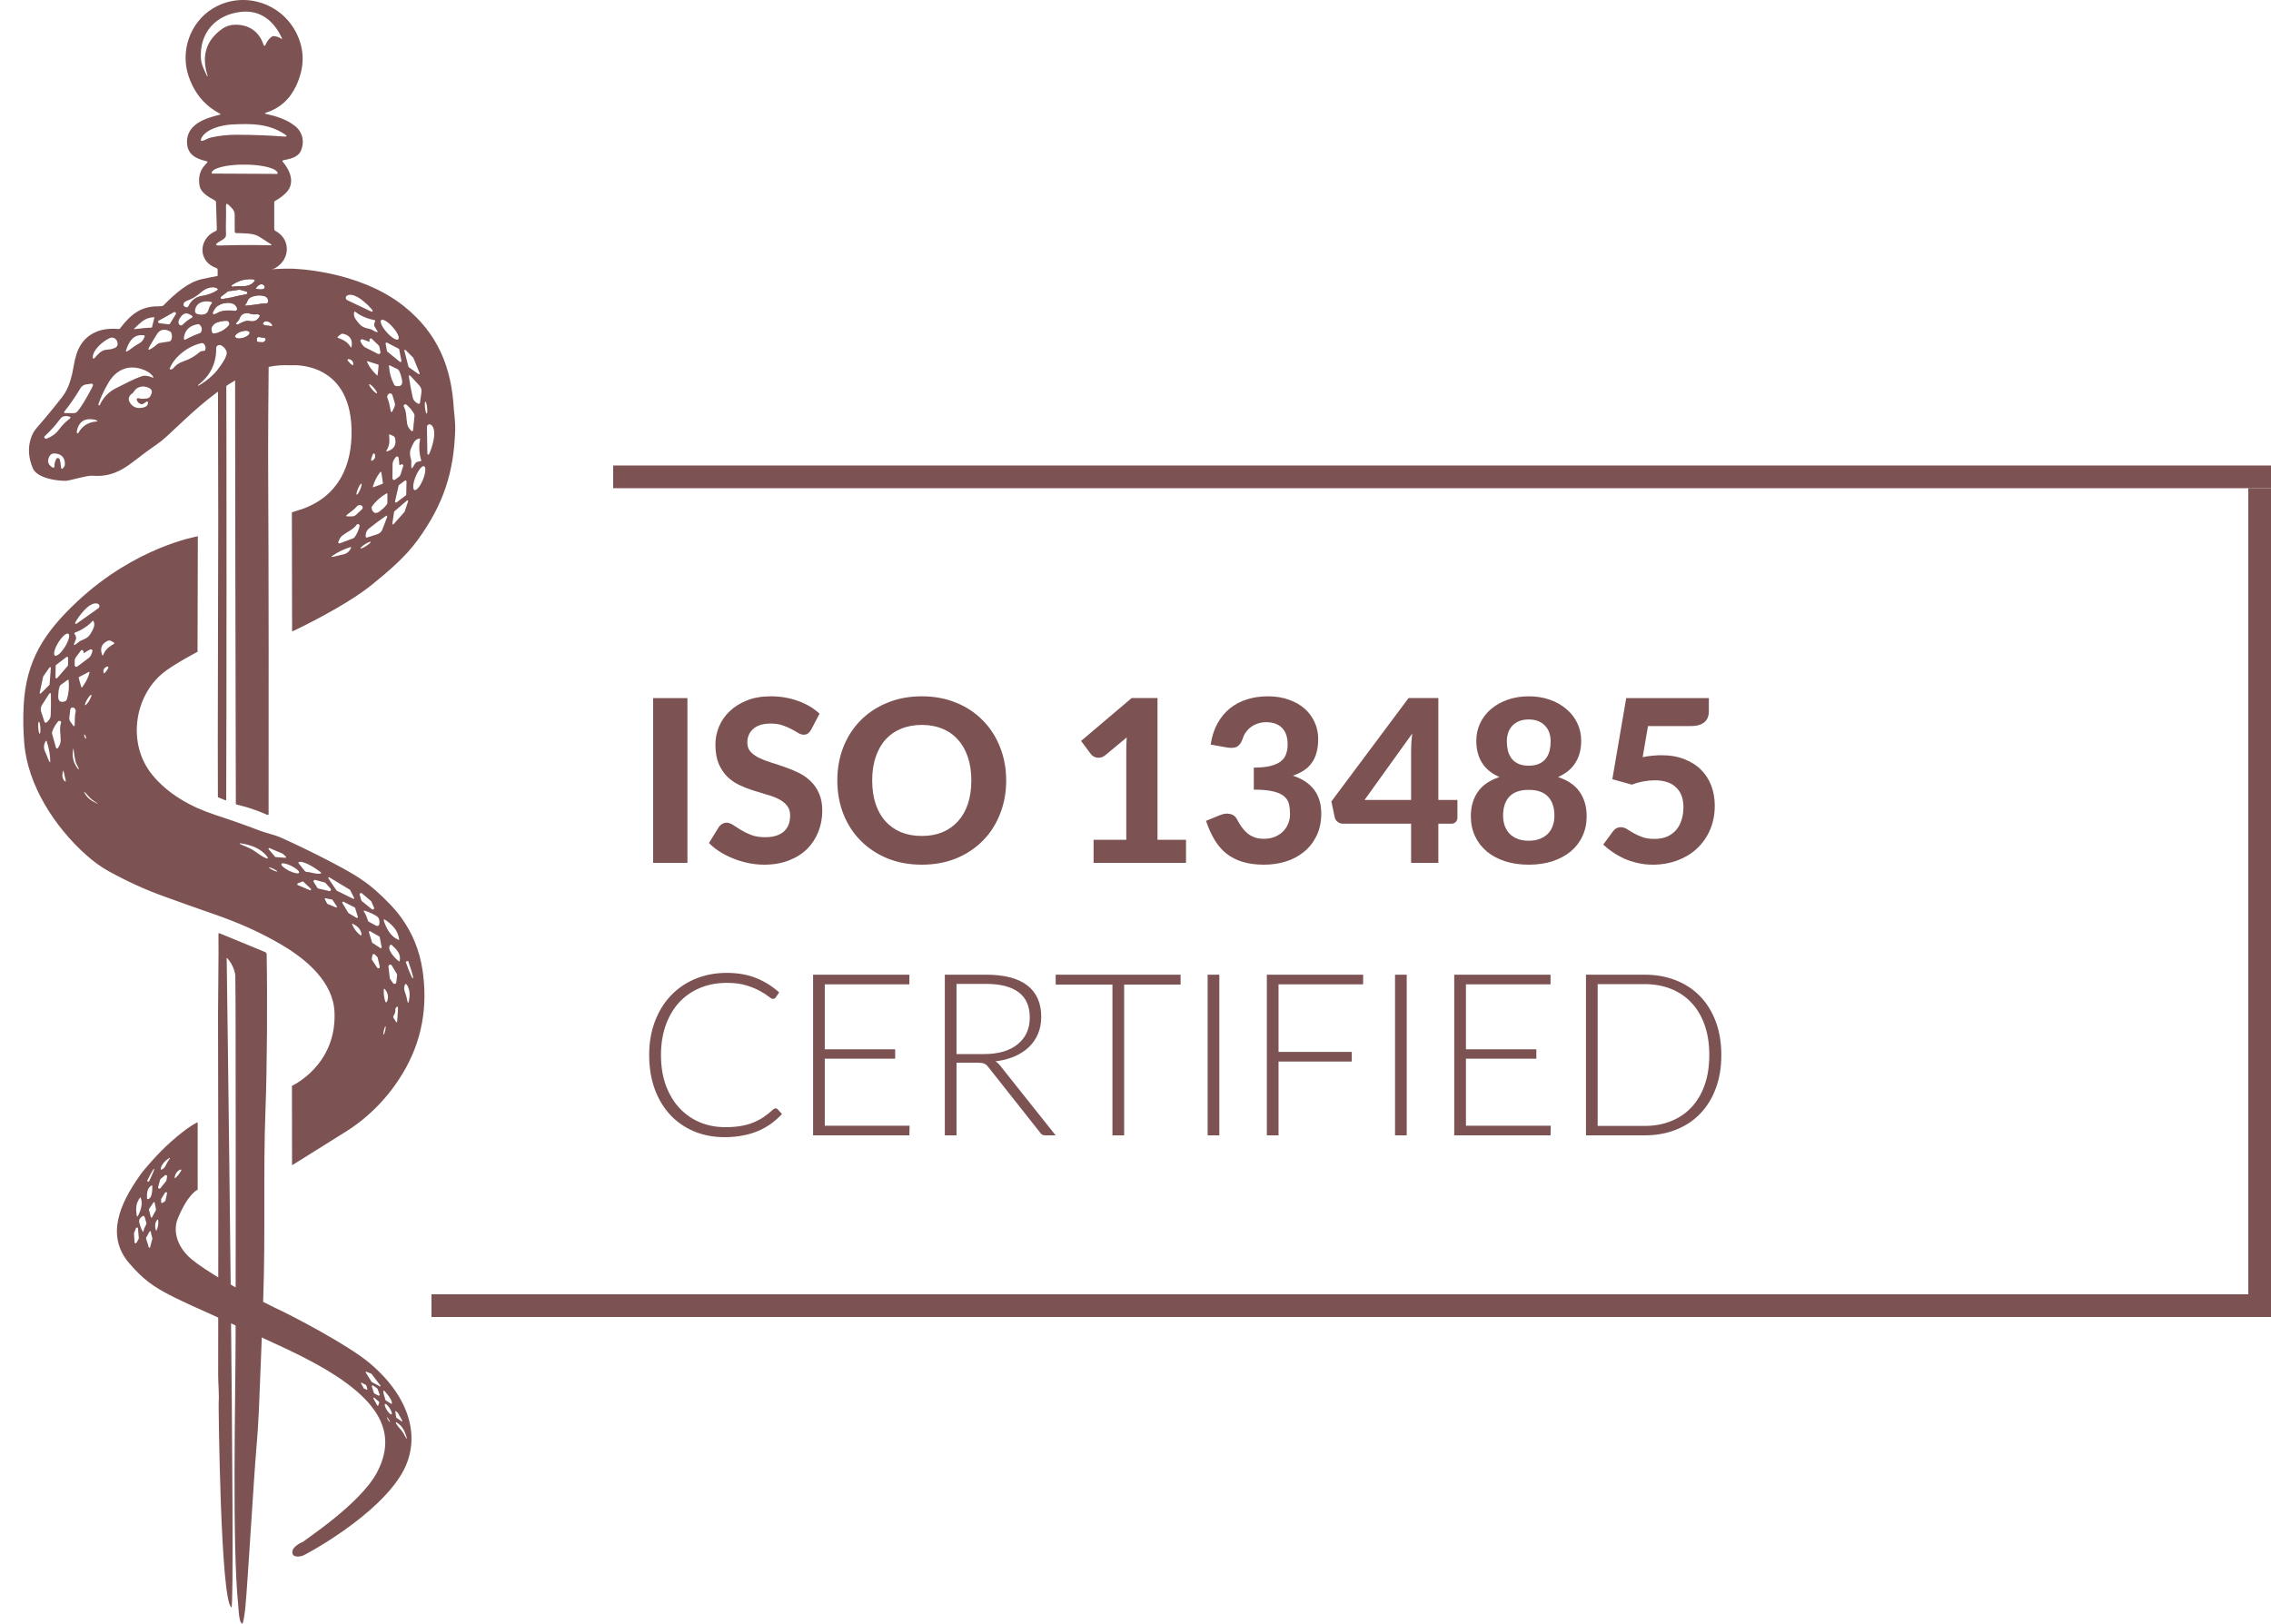
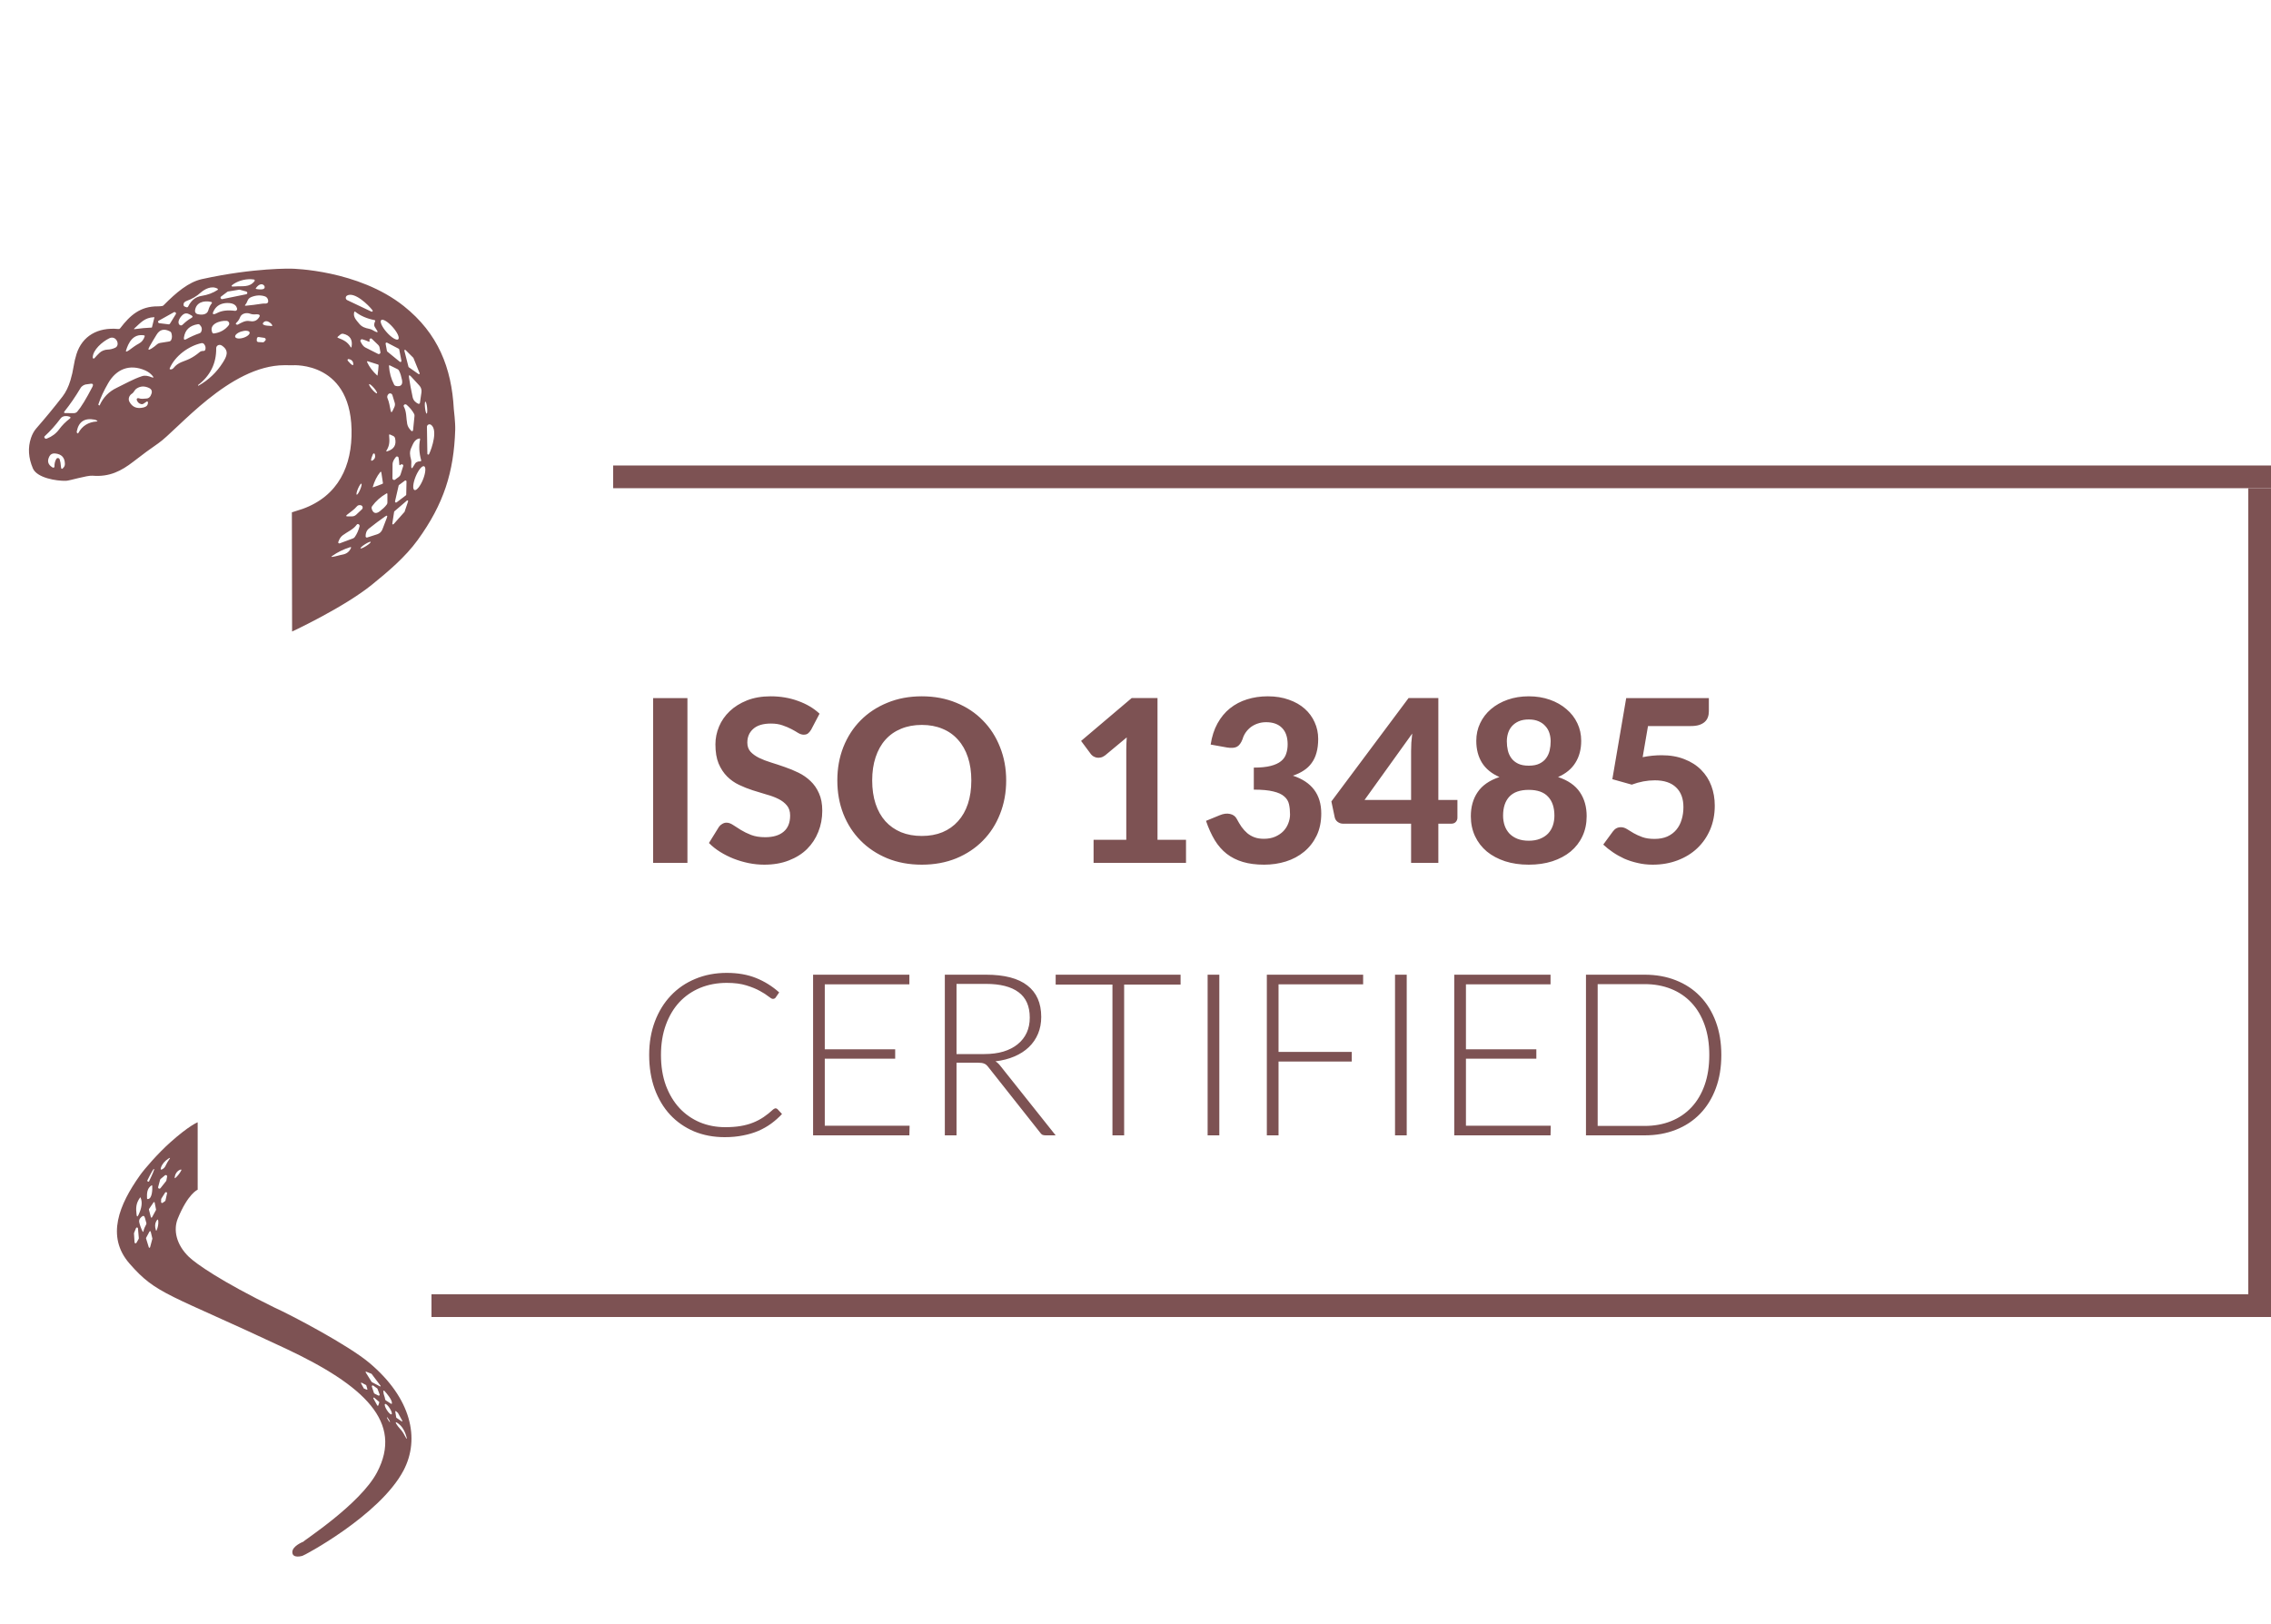
<svg xmlns="http://www.w3.org/2000/svg" width="200" height="143" viewBox="0 0 200 143" fill="none">
  <path fill-rule="evenodd" clip-rule="evenodd" d="M33.198 129.694C35.543 125.26 32.078 122.034 25.165 118.782C14.799 113.907 13.809 114.056 11.401 111.288C9.325 108.9 10.491 106.105 12.329 103.516C12.725 102.957 13.9 101.599 14.97 100.642C16.661 99.127 17.408 98.849 17.408 98.849L17.409 104.788C17.409 104.788 16.561 105.114 15.655 107.338C15.255 108.324 15.51 109.609 16.623 110.692C17.25 111.3 19.451 112.855 24.19 115.177C25.597 115.809 30.657 118.463 32.537 120.047C36.225 123.154 37.012 126.719 35.535 129.521C33.438 133.498 26.639 137.088 26.639 137.034C26.639 137.034 25.759 137.313 25.744 136.72C25.729 136.163 26.72 135.787 26.72 135.787C26.72 135.701 31.72 132.491 33.198 129.694ZM12.456 107.188L12.399 107.243C12.271 107.366 12.227 107.512 12.268 107.679C12.342 107.978 12.439 108.239 12.558 108.46C12.589 108.521 12.613 108.516 12.63 108.448C12.678 108.245 12.759 108.044 12.874 107.845C12.896 107.806 12.902 107.764 12.891 107.723L12.762 107.263C12.708 107.071 12.607 107.046 12.456 107.188ZM12.199 107.001C12.492 106.385 12.553 105.88 12.382 105.485C12.369 105.454 12.352 105.453 12.334 105.481C11.961 105.997 11.96 106.42 12.027 106.98C12.052 107.186 12.109 107.193 12.199 107.001ZM12.969 104.03L13.089 104.084C13.099 104.09 13.11 104.085 13.115 104.076L13.137 104.028C13.414 103.461 13.609 102.987 13.572 102.97L13.549 102.958C13.513 102.942 13.259 103.391 12.983 103.958L12.96 104.005C12.956 104.015 12.959 104.026 12.969 104.03ZM33.91 123.662C33.838 123.703 33.908 123.94 34.066 124.192C34.225 124.444 34.411 124.614 34.482 124.572C34.554 124.531 34.484 124.293 34.325 124.041C34.167 123.79 33.981 123.62 33.91 123.662ZM13.929 104.547C13.894 104.675 14.055 104.752 14.139 104.645L14.629 104.027C14.641 104.011 14.649 103.991 14.653 103.971L14.716 103.634C14.737 103.524 14.61 103.453 14.523 103.526L14.145 103.84C14.124 103.858 14.109 103.88 14.102 103.905L13.929 104.547ZM33.388 123.474L32.96 123.109C32.917 123.072 32.854 123.12 32.881 123.168L33.224 123.791C33.246 123.829 33.305 123.823 33.319 123.782L33.401 123.526C33.408 123.507 33.402 123.488 33.388 123.474ZM13.324 104.422C12.953 104.676 12.929 105.094 12.947 105.535C12.949 105.593 12.978 105.618 13.035 105.611C13.406 105.568 13.427 104.762 13.408 104.462C13.404 104.401 13.376 104.387 13.324 104.422ZM32.745 122.127L32.937 122.701C32.944 122.72 32.958 122.737 32.976 122.745L33.317 122.917C33.383 122.951 33.457 122.889 33.433 122.822L33.245 122.325C33.24 122.311 33.231 122.298 33.218 122.289L32.872 122.041C32.809 121.996 32.722 122.056 32.745 122.127ZM34.079 124.826C34.059 124.837 34.103 124.943 34.176 125.062C34.248 125.181 34.322 125.27 34.341 125.26C34.36 125.249 34.316 125.143 34.244 125.024C34.171 124.904 34.097 124.816 34.079 124.826ZM33.514 122.055L32.727 121.011C32.723 121.005 32.717 121 32.711 120.999L32.251 120.817C32.216 120.803 32.181 120.84 32.202 120.871L32.731 121.72C32.735 121.725 32.74 121.73 32.746 121.733L33.463 122.111C33.501 122.13 33.539 122.087 33.514 122.055ZM33.919 123.246C33.924 123.289 33.946 123.324 33.984 123.349L34.435 123.637C34.481 123.666 34.507 123.655 34.515 123.603C34.558 123.317 34.047 122.713 33.861 122.518C33.797 122.45 33.764 122.461 33.763 122.554C33.758 122.813 33.889 123 33.919 123.246ZM35.429 125.139L35.053 124.458C35.052 124.455 35.049 124.452 35.045 124.449L34.879 124.297C34.85 124.271 34.804 124.295 34.81 124.331L34.895 124.85C34.897 124.861 34.903 124.87 34.911 124.876L35.369 125.188C35.405 125.212 35.45 125.175 35.429 125.139ZM32.055 122.3L32.302 122.402C32.333 122.414 32.365 122.387 32.356 122.356L32.254 122.015C32.251 122.005 32.244 121.997 32.234 121.992L31.849 121.788C31.814 121.77 31.776 121.806 31.794 121.84L32.035 122.283C32.039 122.29 32.047 122.297 32.055 122.3ZM35.787 126.701C35.792 126.711 35.804 126.716 35.816 126.712C35.827 126.709 35.833 126.697 35.831 126.686C35.673 126.035 35.396 125.583 34.997 125.327C34.845 125.23 34.813 125.258 34.899 125.413C35.068 125.711 35.339 125.919 35.512 126.213C35.606 126.374 35.698 126.537 35.787 126.701ZM14.711 105.112C14.733 105.009 14.598 104.959 14.541 105.048L14.208 105.573C14.199 105.588 14.193 105.605 14.193 105.623L14.186 105.867C14.184 105.944 14.268 105.987 14.33 105.941L14.533 105.796C14.553 105.782 14.568 105.761 14.573 105.737L14.711 105.112ZM13.757 107.571C13.641 107.784 13.631 108.043 13.726 108.346C13.748 108.416 13.773 108.415 13.802 108.346C13.904 108.099 13.951 107.852 13.943 107.607C13.936 107.368 13.873 107.355 13.757 107.571ZM13.287 107.209C13.299 107.256 13.364 107.261 13.388 107.218L13.737 106.574C13.744 106.563 13.746 106.55 13.743 106.536L13.62 105.919C13.613 105.872 13.551 105.863 13.522 105.903L13.123 106.489C13.114 106.502 13.11 106.518 13.114 106.533L13.287 107.209ZM12.151 108.195C12.142 108.099 12.01 108.085 11.974 108.177L11.806 108.598C11.801 108.61 11.799 108.624 11.799 108.64L11.849 109.428C11.855 109.52 11.975 109.542 12.021 109.46L12.215 109.113C12.224 109.096 12.228 109.077 12.226 109.059L12.151 108.195ZM14.584 102.674C14.673 102.479 14.783 102.29 14.911 102.108C15.012 101.969 14.989 101.945 14.845 102.039C14.494 102.269 14.271 102.538 14.173 102.849C14.12 103.025 14.17 103.063 14.328 102.967C14.443 102.895 14.527 102.799 14.584 102.674ZM15.912 103.011C15.603 103.108 15.412 103.403 15.386 103.715C15.38 103.78 15.403 103.792 15.453 103.746C15.663 103.56 15.835 103.337 15.969 103.079C15.989 103.04 15.954 102.997 15.912 103.011ZM13.105 109.864C13.121 109.92 13.202 109.915 13.218 109.857L13.417 109.11C13.419 109.1 13.419 109.091 13.417 109.081L13.274 108.484C13.263 108.433 13.191 108.427 13.165 108.475L12.865 109.03C12.857 109.044 12.856 109.061 12.861 109.075L13.105 109.864Z" fill="#7D5253" />
-   <path d="M17.423 47.235L17.396 57.411C17.396 57.411 15.215 58.546 14.279 59.337C11.829 61.404 11.199 65.497 13.38 68.208C14.791 69.964 16.873 71.099 18.99 71.789C20.325 72.224 21.598 72.673 22.808 73.137C23.479 73.394 24.159 73.512 24.817 73.81C26.287 74.474 27.745 75.184 29.19 75.941C30.609 76.683 31.88 77.376 33.021 78.374C33.955 79.191 34.789 80.06 35.343 80.828C36.317 82.185 36.933 83.69 37.193 85.34C37.719 88.692 37.14 91.763 35.459 94.552C34.227 96.594 32.575 98.309 30.602 99.581C30.017 99.958 25.72 102.634 25.72 102.634L25.711 95.638C25.711 95.638 29.66 93.847 29.459 89.15C29.346 86.527 27.039 84.531 24.799 83.215C22.84 82.063 20.968 81.255 18.826 80.51C17.417 80.02 15.964 79.505 14.471 78.965C12.77 78.352 11.147 77.608 9.549 76.723C8.89 76.358 8.227 75.877 7.559 75.279C4.831 72.835 2.441 69.187 2.134 65.455C2.045 64.356 2.027 63.257 2.083 62.16C2.288 58.196 3.863 55.739 6.797 52.986C11.976 48.129 17.423 47.235 17.423 47.235ZM8.604 53.172C7.902 52.93 6.913 54.288 6.623 54.837C6.585 54.91 6.67 54.984 6.737 54.937L8.662 53.574C8.814 53.467 8.78 53.232 8.604 53.172ZM8.127 54.719C7.746 55.143 7.207 55.49 6.621 55.709C6.542 55.738 6.527 55.787 6.58 55.854C6.647 55.941 6.687 56.038 6.701 56.143C6.71 56.207 6.701 56.267 6.678 56.325L6.538 56.667C6.476 56.815 6.514 56.847 6.65 56.764C6.841 56.644 6.979 56.473 7.193 56.394C7.523 56.273 7.806 56.12 7.984 55.798C8.165 55.468 8.422 55.126 8.248 54.739C8.217 54.67 8.176 54.662 8.127 54.719ZM4.835 57.745C4.998 57.846 5.397 57.497 5.724 56.966C6.052 56.434 6.184 55.921 6.021 55.819C5.858 55.718 5.459 56.067 5.131 56.599C4.804 57.13 4.672 57.643 4.835 57.745ZM9.088 57.681C9.282 57.197 9.569 56.988 10.028 56.711C10.093 56.673 10.093 56.635 10.028 56.596L9.781 56.455C9.698 56.405 9.596 56.4 9.507 56.438C8.956 56.676 8.785 57.091 8.994 57.679C9.025 57.763 9.055 57.763 9.088 57.681ZM7.347 57.402C7.356 57.348 7.329 57.302 7.265 57.266C7.216 57.239 7.153 57.253 7.12 57.299L6.654 57.935C6.605 58.005 6.578 58.088 6.578 58.174L6.576 58.59C6.576 58.711 6.714 58.778 6.808 58.705C7.126 58.461 7.452 58.218 7.791 57.972C7.991 57.826 8.078 57.588 8.139 57.357C8.169 57.246 8.054 57.151 7.951 57.2C7.769 57.288 7.608 57.381 7.468 57.477C7.37 57.544 7.331 57.521 7.347 57.402ZM4.938 58.571C4.916 58.587 4.904 58.612 4.904 58.64L4.886 59.658C4.884 59.742 4.987 59.782 5.042 59.719L5.97 58.643C5.985 58.627 5.992 58.607 5.992 58.585L5.997 57.939C5.997 57.865 5.914 57.823 5.854 57.868L4.938 58.571ZM9.516 58.873C9.532 58.849 9.543 58.825 9.547 58.798C9.556 58.738 9.498 58.689 9.44 58.709C9.19 58.794 9.079 58.962 9.11 59.209C9.123 59.311 9.166 59.326 9.24 59.255C9.367 59.135 9.416 59.009 9.516 58.873ZM3.496 61.012C3.482 61.074 3.558 61.114 3.603 61.07L4.347 60.328C4.358 60.317 4.363 60.303 4.365 60.288L4.477 58.829C4.483 58.765 4.399 58.734 4.363 58.787L3.808 59.577C3.803 59.584 3.799 59.591 3.799 59.6L3.496 61.012ZM7.784 59.202L6.968 59.629C6.939 59.644 6.924 59.677 6.933 59.708C7.002 59.99 7.084 60.273 7.176 60.556C7.182 60.572 7.202 60.575 7.213 60.563C7.541 60.135 7.762 59.706 7.875 59.275C7.898 59.182 7.869 59.158 7.784 59.202ZM5.246 60.468C5.158 60.741 5.138 61.012 5.127 61.307C5.109 61.76 5.337 61.92 5.747 61.76C5.816 61.733 5.861 61.684 5.883 61.613C6.054 61.08 6.108 60.514 6.045 59.915C6.041 59.875 5.996 59.855 5.963 59.879L5.35 60.326C5.301 60.363 5.266 60.41 5.246 60.468ZM3.705 62.082C3.587 62.264 3.558 62.491 3.627 62.699L3.919 63.585C3.941 63.654 4.024 63.681 4.084 63.639C4.303 63.479 4.452 63.279 4.465 62.986C4.49 62.38 4.496 61.793 4.483 61.227C4.477 60.996 4.414 60.978 4.289 61.172L3.705 62.082ZM7.5 62.108C7.55 62.137 7.71 61.958 7.858 61.708C8.007 61.458 8.089 61.23 8.039 61.201C7.989 61.172 7.829 61.351 7.681 61.602C7.532 61.851 7.45 62.078 7.5 62.108ZM6.659 62.717C6.694 62.581 6.652 62.462 6.534 62.362C6.407 62.255 6.213 62.331 6.191 62.497L6.106 63.181C6.088 63.325 6.121 63.456 6.206 63.574L6.415 63.867C6.518 64.011 6.572 63.994 6.578 63.818C6.592 63.458 6.576 63.035 6.659 62.717ZM5.344 65.23C5.354 64.695 5.203 64.176 5.375 63.656C5.386 63.623 5.381 63.589 5.363 63.561C5.335 63.521 5.299 63.499 5.254 63.494C5.194 63.487 5.143 63.507 5.105 63.554C4.869 63.843 4.699 64.142 4.595 64.449C4.575 64.513 4.574 64.575 4.59 64.638L4.931 65.857C4.953 65.936 5.056 65.952 5.1 65.885C5.232 65.686 5.341 65.481 5.344 65.23ZM3.497 64.626C3.547 64.622 3.574 64.384 3.554 64.09C3.534 63.798 3.478 63.563 3.427 63.566C3.376 63.57 3.349 63.809 3.369 64.102C3.389 64.395 3.445 64.629 3.497 64.626ZM7.565 65.062C7.594 65.051 7.586 64.96 7.548 64.859C7.51 64.757 7.456 64.684 7.426 64.695C7.398 64.706 7.405 64.797 7.443 64.899C7.481 65.001 7.535 65.073 7.565 65.062ZM3.979 66.218C4.113 66.496 4.196 66.791 4.345 67.069C4.401 67.173 4.427 67.167 4.425 67.049C4.416 66.474 4.314 65.897 4.12 65.317C4.091 65.228 4.053 65.224 4.008 65.306C3.839 65.606 3.83 65.91 3.979 66.218ZM6.658 67.093C6.567 66.716 6.507 66.336 6.476 65.952C6.476 65.947 6.471 65.941 6.465 65.941C6.46 65.941 6.454 65.945 6.453 65.95C6.317 66.593 6.447 67.173 6.841 67.688C6.937 67.811 6.961 67.799 6.912 67.65C6.852 67.459 6.705 67.289 6.658 67.093ZM5.782 68.719L5.598 67.914C5.586 67.853 5.569 67.853 5.553 67.912C5.442 68.292 5.484 68.579 5.675 68.778C5.778 68.883 5.814 68.863 5.782 68.719ZM7.43 69.815C7.666 70.277 8.076 70.564 8.546 70.77C8.673 70.826 8.678 70.817 8.56 70.743C8.426 70.657 8.292 70.568 8.156 70.472C7.895 70.284 7.713 70.009 7.472 69.782C7.398 69.715 7.385 69.726 7.43 69.815ZM21.144 74.343C21.424 74.46 21.701 74.582 21.975 74.707C22.476 74.938 22.851 75.333 23.359 75.557C23.622 75.672 23.664 75.617 23.484 75.393C23.014 74.805 22.242 74.433 21.163 74.272C21.144 74.271 21.126 74.281 21.122 74.3C21.117 74.318 21.128 74.336 21.144 74.343ZM23.731 74.695C23.669 74.667 23.615 74.742 23.658 74.795L24.23 75.468C24.241 75.481 24.255 75.488 24.273 75.49L25.128 75.553C25.187 75.559 25.22 75.484 25.175 75.442L24.904 75.202C24.899 75.197 24.893 75.193 24.888 75.191L23.731 74.695ZM27.014 76.8C27.416 76.814 27.739 76.994 28.158 76.953C28.309 76.938 28.323 76.885 28.204 76.794C27.861 76.53 26.809 75.814 26.352 75.917C26.268 75.937 26.254 75.979 26.306 76.046L26.838 76.712C26.883 76.769 26.943 76.798 27.014 76.8ZM26.34 76.869C26.397 76.752 26.096 76.485 25.665 76.271C25.235 76.057 24.839 75.979 24.782 76.097C24.725 76.214 25.026 76.481 25.456 76.695C25.887 76.909 26.283 76.987 26.34 76.869ZM24.426 76.759C24.44 76.729 24.286 76.625 24.082 76.527C23.878 76.43 23.7 76.376 23.685 76.408C23.671 76.438 23.825 76.541 24.029 76.639C24.233 76.736 24.411 76.79 24.426 76.759ZM29.003 77.275C28.947 77.24 28.884 77.305 28.92 77.362L29.633 78.43C29.638 78.439 29.647 78.446 29.657 78.452L31.108 79.165C31.162 79.192 31.216 79.134 31.189 79.081L30.83 78.388C30.826 78.379 30.817 78.37 30.808 78.364L29.003 77.275ZM28.993 78.483C29.112 78.51 29.198 78.366 29.116 78.273L28.664 77.768C28.648 77.748 28.626 77.735 28.603 77.729L27.77 77.502C27.658 77.473 27.567 77.597 27.631 77.695L27.957 78.204C27.973 78.232 28.002 78.252 28.035 78.259L28.993 78.483ZM26.716 77.658C26.693 77.638 26.66 77.631 26.631 77.644L26.227 77.806C26.161 77.833 26.16 77.926 26.225 77.955L27.284 78.408C27.366 78.444 27.435 78.339 27.369 78.277L26.716 77.658ZM32.753 80.086C32.852 80.166 32.992 80.058 32.94 79.942L32.702 79.403C32.695 79.387 32.684 79.372 32.669 79.36L31.873 78.683C31.78 78.605 31.644 78.694 31.677 78.81L31.82 79.303C31.828 79.327 31.842 79.349 31.86 79.363L32.753 80.086ZM28.808 79.582C28.815 79.594 28.826 79.605 28.838 79.611L29.591 79.927C29.649 79.951 29.702 79.887 29.667 79.836L29.283 79.261C29.274 79.247 29.259 79.238 29.243 79.234L28.675 79.119C28.625 79.11 28.585 79.163 28.608 79.21L28.808 79.582ZM30.253 79.425C30.184 79.389 30.112 79.467 30.152 79.534L30.669 80.398C30.676 80.409 30.685 80.418 30.696 80.426L31.4 80.843C31.459 80.879 31.534 80.819 31.514 80.751L31.274 79.971C31.269 79.951 31.255 79.935 31.236 79.925L30.253 79.425ZM33.415 81.285L33.416 81.183C33.424 80.954 33.328 80.781 33.13 80.664C32.774 80.459 32.435 80.308 32.111 80.213C32.023 80.186 32.004 80.211 32.053 80.289C32.199 80.519 32.312 80.777 32.39 81.063C32.406 81.119 32.439 81.163 32.49 81.19L33.05 81.494C33.284 81.621 33.406 81.552 33.415 81.285ZM33.839 81.223C34.142 82.052 34.563 82.571 35.102 82.777C35.143 82.793 35.16 82.778 35.152 82.737C35.02 81.925 34.621 81.537 34.024 81.085C33.805 80.919 33.743 80.964 33.839 81.223ZM31.802 82.116C31.712 81.816 31.476 81.57 31.097 81.379C31.01 81.335 30.986 81.359 31.024 81.448C31.16 81.767 31.349 82.036 31.588 82.253C31.822 82.465 31.895 82.42 31.802 82.116ZM32.597 82.022C32.54 81.989 32.473 82.043 32.492 82.105L32.767 83.011C32.771 83.028 32.782 83.042 32.796 83.051L33.5 83.504C33.553 83.541 33.621 83.493 33.611 83.43L33.438 82.531C33.435 82.511 33.422 82.493 33.404 82.482L32.597 82.022ZM35.205 84.605C35.321 84.036 34.947 83.632 34.51 83.244C34.454 83.193 34.403 83.197 34.354 83.255C34.04 83.632 34.784 84.389 35.087 84.645C35.149 84.698 35.189 84.685 35.205 84.605ZM33.219 85.235C33.295 85.349 33.473 85.273 33.442 85.138L33.264 84.356C33.259 84.334 33.248 84.312 33.231 84.296L33.007 84.067C32.936 83.994 32.814 84.032 32.798 84.13L32.74 84.447C32.734 84.478 32.74 84.51 32.758 84.538L33.219 85.235ZM35.918 84.641L35.751 84.701C35.736 84.705 35.731 84.72 35.734 84.733L35.758 84.796C36.03 85.568 36.293 86.179 36.344 86.161L36.378 86.15C36.427 86.132 36.246 85.491 35.972 84.72L35.95 84.656C35.945 84.643 35.93 84.636 35.918 84.641ZM34.507 85.042C34.418 84.893 34.191 84.969 34.211 85.142L34.327 86.153C34.331 86.179 34.342 86.204 34.356 86.226L34.615 86.592C34.701 86.712 34.889 86.661 34.904 86.516L34.969 85.884C34.973 85.85 34.965 85.815 34.947 85.786L34.507 85.042ZM35.653 87.351C35.753 87.611 35.827 87.884 35.876 88.166C35.912 88.386 35.956 88.386 36.005 88.169C36.124 87.64 36.083 87.191 35.882 86.818C35.767 86.608 35.682 86.619 35.622 86.85C35.578 87.019 35.589 87.185 35.653 87.351ZM34.059 88.249C34.264 87.88 34.166 87.436 33.895 87.127C33.839 87.061 33.806 87.072 33.801 87.16C33.777 87.522 33.823 87.88 33.939 88.239C33.957 88.293 34.031 88.3 34.059 88.249ZM34.817 88.948C34.84 89.126 34.757 89.31 34.666 89.459C34.623 89.53 34.624 89.603 34.67 89.674L34.869 89.987C34.927 90.078 34.962 90.069 34.973 89.962C35.009 89.596 35.034 89.234 35.049 88.879C35.06 88.615 34.989 88.59 34.837 88.806C34.815 88.837 34.808 88.885 34.817 88.948ZM33.777 91.132C33.81 91.141 33.875 90.982 33.923 90.78C33.971 90.577 33.984 90.407 33.951 90.4C33.919 90.391 33.854 90.549 33.806 90.752C33.758 90.955 33.745 91.124 33.777 91.132Z" fill="#7D5253" />
  <path fill-rule="evenodd" clip-rule="evenodd" d="M25.766 32.171C25.766 32.171 25.076 32.166 25.053 32.166C20.204 32.175 15.613 37.897 13.942 39.045C13.244 39.525 12.538 40.043 11.828 40.598C11.794 40.624 11.76 40.651 11.725 40.677C10.68 41.479 9.65 42.024 8.152 41.9C7.663 41.859 6.134 42.34 5.814 42.349C4.954 42.373 3.253 42.089 2.897 41.256C2.499 40.325 2.442 39.432 2.729 38.577C2.843 38.239 2.998 37.959 3.195 37.733C4.004 36.806 4.777 35.869 5.509 34.922C5.799 34.545 6.032 34.068 6.207 33.486C6.327 33.087 6.42 32.676 6.486 32.256C6.543 31.892 6.626 31.537 6.736 31.189C7.243 29.593 8.608 28.805 10.42 28.978C10.49 28.985 10.546 28.962 10.588 28.908C11.46 27.764 12.36 26.972 13.896 26.983C14.029 26.983 14.157 26.973 14.282 26.953C14.33 26.945 14.369 26.926 14.401 26.893C15.534 25.746 16.619 24.841 17.77 24.587C22.41 23.564 25.691 23.665 25.691 23.665C25.691 23.665 31.537 23.753 35.569 26.966C38.59 29.372 39.772 32.414 39.965 36.027C39.967 36.074 40.109 37.211 40.089 37.85C39.974 41.566 39.087 44.388 36.782 47.567C35.691 49.072 34.182 50.342 32.764 51.492C30.271 53.512 25.724 55.624 25.724 55.624L25.705 45.127C25.705 45.127 25.934 45.048 26.054 45.014C29.416 44.072 30.861 41.559 30.957 38.436C31.162 31.771 25.766 32.171 25.766 32.171ZM9.493 30.79C9.704 30.785 9.919 30.732 10.139 30.632C10.63 30.412 10.233 29.497 9.626 29.795C9.008 30.098 8.167 30.82 8.166 31.5C8.167 31.573 8.263 31.611 8.312 31.555C8.46 31.384 8.609 31.227 8.755 31.087C8.943 30.907 9.217 30.798 9.493 30.79ZM10.277 34.16C11.008 33.811 11.705 33.398 12.5 33.135C12.778 33.042 13.066 33.113 13.339 33.222C13.53 33.296 13.559 33.257 13.431 33.102C13.259 32.897 13.045 32.74 12.791 32.627C11.398 32.016 10.236 32.53 9.539 33.728C9.152 34.394 8.86 35.021 8.666 35.607C8.652 35.647 8.668 35.677 8.71 35.694L8.757 35.712C8.765 35.717 8.77 35.715 8.773 35.707C9.086 35.006 9.586 34.489 10.277 34.16ZM21.97 28.279C22.284 28.342 22.528 28.282 22.702 28.095C22.991 27.784 22.917 27.649 22.475 27.689C22.317 27.702 22.166 27.683 22.023 27.629C21.694 27.508 21.269 27.611 21.144 27.942C21.074 28.129 20.96 28.297 20.802 28.446C20.748 28.5 20.756 28.545 20.825 28.583C20.872 28.609 20.917 28.608 20.962 28.582C21.253 28.421 21.619 28.208 21.97 28.279ZM18.636 26.731C18.694 26.656 18.673 26.61 18.576 26.588C17.912 26.444 17.253 26.655 17.174 27.365C17.16 27.499 17.249 27.626 17.384 27.662C17.742 27.76 18.228 27.736 18.341 27.345C18.407 27.114 18.487 26.924 18.636 26.731ZM22.532 25.384C22.507 25.42 22.518 25.442 22.563 25.451C22.751 25.488 22.965 25.513 23.151 25.47C23.572 25.371 23.078 24.607 22.532 25.384ZM5.201 37.825C5.464 37.468 5.777 37.152 6.14 36.876C6.245 36.796 6.232 36.734 6.101 36.69C5.975 36.648 5.844 36.635 5.707 36.651C5.55 36.669 5.425 36.739 5.333 36.861C4.884 37.461 4.42 37.978 3.942 38.414C3.896 38.455 3.89 38.502 3.921 38.556C3.968 38.641 4.039 38.665 4.129 38.628C4.58 38.451 4.937 38.184 5.201 37.825ZM16.198 29.73C16.172 29.917 16.243 29.965 16.41 29.87C16.768 29.671 17.157 29.499 17.577 29.353C17.642 29.331 17.688 29.29 17.715 29.229C17.819 29.008 17.781 28.804 17.605 28.62C17.554 28.565 17.49 28.544 17.417 28.557C16.699 28.674 16.293 29.065 16.198 29.73ZM11.846 28.915C11.775 28.977 11.787 29.002 11.883 28.988C12.38 28.917 12.871 28.872 13.352 28.853C13.368 28.852 13.379 28.843 13.383 28.828L13.596 27.969C13.602 27.948 13.592 27.937 13.569 27.937C12.737 27.967 12.382 28.435 11.846 28.915ZM8.128 34.091C8.255 33.845 8.178 33.752 7.896 33.815C7.833 33.828 7.767 33.837 7.7 33.84C7.441 33.849 7.208 33.982 7.083 34.195C6.638 34.944 6.17 35.622 5.683 36.231C5.602 36.333 5.629 36.384 5.767 36.385L6.5 36.389C6.62 36.391 6.733 36.34 6.808 36.252C7.151 35.85 7.591 35.129 8.128 34.091ZM12.211 35.074C12.447 35.163 12.671 35.115 12.906 35.1C13.114 35.087 13.26 34.942 13.345 34.667C13.417 34.437 13.338 34.268 13.111 34.165C12.716 33.983 12.354 34.004 12.024 34.227C11.83 34.359 11.803 34.56 11.62 34.674C11.382 34.827 11.258 35.127 11.398 35.387C11.658 35.872 12.081 36.037 12.669 35.881C12.917 35.815 13.037 35.667 13.031 35.435C13.029 35.376 12.959 35.341 12.909 35.375L12.652 35.549C12.585 35.595 12.502 35.61 12.42 35.59C12.238 35.547 12.111 35.426 12.043 35.227C12.008 35.125 12.107 35.035 12.211 35.074ZM8.509 37.124C8.599 37.117 8.604 37.09 8.528 37.04C8.467 37.002 8.399 36.975 8.325 36.961C7.449 36.795 6.927 37.14 6.763 37.99C6.75 38.053 6.759 38.101 6.788 38.136C6.834 38.189 6.871 38.187 6.904 38.128C7.24 37.513 7.775 37.178 8.509 37.124ZM20.143 28.645C20.258 28.494 20.146 28.271 19.946 28.259C19.349 28.222 18.372 28.551 18.695 29.288C18.723 29.352 18.773 29.379 18.844 29.371C19.383 29.299 19.831 29.051 20.143 28.645ZM20.596 24.998C20.296 25.189 20.328 25.268 20.692 25.232C21.345 25.171 21.97 25.349 22.42 24.755C22.459 24.704 22.424 24.628 22.358 24.619C21.748 24.523 21.078 24.69 20.596 24.998ZM17.662 25.783C17.305 26.1 16.903 26.337 16.459 26.495C16.244 26.57 16.146 26.693 16.166 26.868C16.173 26.935 16.209 26.98 16.276 27.006L16.397 27.054C16.478 27.086 16.537 27.065 16.574 26.991C16.839 26.448 17.24 26.137 17.776 26.057C18.265 25.984 18.774 25.798 19.164 25.536C19.203 25.51 19.201 25.45 19.156 25.425C18.643 25.137 18.034 25.452 17.662 25.783ZM23.89 28.716C24.234 28.773 23.486 27.951 23.161 28.456C23.131 28.505 23.15 28.569 23.204 28.597C23.43 28.717 23.653 28.674 23.89 28.716ZM20.716 29.681C20.775 29.831 21.107 29.86 21.455 29.744C21.804 29.63 22.037 29.415 21.977 29.265C21.918 29.116 21.586 29.087 21.238 29.202C20.889 29.316 20.656 29.531 20.716 29.681ZM23.271 29.755L22.789 29.686C22.708 29.674 22.634 29.728 22.626 29.805L22.61 29.968C22.601 30.05 22.668 30.124 22.755 30.129L23.15 30.15C23.194 30.152 23.236 30.136 23.264 30.104L23.369 29.989C23.446 29.906 23.389 29.772 23.271 29.755ZM21.057 25.516L20.077 25.677C20.056 25.682 20.038 25.689 20.021 25.703L19.469 26.12C19.362 26.201 19.451 26.372 19.587 26.344L21.68 25.918C21.814 25.891 21.811 25.711 21.68 25.674L21.116 25.519C21.097 25.514 21.076 25.513 21.057 25.516ZM16.062 28.615C16.355 28.336 16.612 28.136 16.833 28.019C16.998 27.931 16.994 27.845 16.822 27.757L16.638 27.663C16.448 27.567 16.274 27.583 16.115 27.71C15.908 27.877 15.564 28.327 15.796 28.598C15.867 28.677 15.988 28.685 16.062 28.615ZM14.03 28.466L14.848 28.567C14.896 28.573 14.941 28.553 14.964 28.514L15.485 27.667C15.549 27.564 15.423 27.441 15.314 27.501L13.976 28.248C13.877 28.303 13.913 28.451 14.03 28.466ZM17.454 33.906C17.435 33.92 17.434 33.938 17.449 33.959C17.459 33.972 17.472 33.975 17.485 33.968C18.373 33.466 19.085 32.789 19.621 31.937C19.946 31.419 20.233 30.895 19.531 30.433C19.316 30.293 19.037 30.429 19.04 30.672C19.061 32.015 18.497 33.111 17.454 33.906ZM16.701 31.601C16.995 31.456 17.284 31.263 17.568 31.024C17.664 30.942 17.779 30.905 17.913 30.913C17.991 30.916 18.062 30.87 18.082 30.798C18.133 30.618 18.095 30.453 17.971 30.305C17.915 30.239 17.824 30.207 17.739 30.225C16.642 30.458 15.407 31.343 14.95 32.438C14.924 32.5 14.947 32.532 15.018 32.535C15.123 32.539 15.211 32.498 15.281 32.414C15.711 31.883 16.164 31.866 16.701 31.601ZM23.006 26.758C23.116 26.74 23.223 26.732 23.326 26.738C23.586 26.75 23.674 26.623 23.589 26.36C23.55 26.241 23.451 26.143 23.327 26.102C22.947 25.977 22.549 25.998 22.135 26.162C21.755 26.312 21.83 26.587 21.611 26.83C21.543 26.904 21.562 26.935 21.665 26.926C22.112 26.884 22.56 26.829 23.006 26.758ZM5.254 40.457C5.316 40.643 5.351 40.843 5.362 41.058C5.375 41.344 5.464 41.372 5.63 41.139C5.69 41.055 5.718 40.958 5.715 40.845C5.703 40.299 5.419 39.997 4.862 39.942C4.628 39.918 4.461 39.996 4.361 40.177C4.126 40.602 4.219 40.936 4.637 41.178C4.711 41.22 4.802 41.171 4.798 41.091C4.789 40.843 4.843 40.619 4.962 40.418C5.029 40.303 5.211 40.327 5.254 40.457ZM13.807 30.35C13.894 30.272 14.003 30.221 14.122 30.201L14.893 30.078C14.978 30.063 15.038 30.019 15.077 29.944C15.159 29.777 15.166 29.574 15.093 29.335C15.075 29.272 15.036 29.226 14.976 29.194C14.467 28.925 14.076 29.015 13.798 29.466C13.584 29.81 13.373 30.163 13.167 30.528C13 30.823 13.061 30.877 13.353 30.693C13.515 30.59 13.666 30.476 13.807 30.35ZM11.375 30.839C11.657 30.631 11.926 30.424 12.24 30.257C12.482 30.13 12.65 29.919 12.742 29.627C12.754 29.585 12.726 29.542 12.68 29.535C11.712 29.383 11.31 30.179 11.089 30.904C11.078 30.941 11.118 30.975 11.156 30.961C11.232 30.932 11.306 30.891 11.375 30.839ZM20.689 27.378C20.809 27.394 20.906 27.295 20.88 27.182C20.83 26.955 20.684 26.808 20.441 26.737C20.311 26.701 20.164 26.683 20.005 26.687C19.477 26.702 19.097 26.908 18.865 27.305C18.642 27.685 18.73 27.773 19.132 27.565C19.535 27.356 20.054 27.293 20.689 27.378ZM34.065 44.431C34.1 44.38 34.118 44.325 34.118 44.264L34.117 43.503C34.116 43.463 34.073 43.438 34.039 43.459C33.52 43.76 33.096 44.137 32.768 44.589C32.724 44.648 32.711 44.714 32.729 44.786C32.843 45.212 33.106 45.303 33.46 45.022C33.691 44.839 33.898 44.664 34.065 44.431ZM35.136 32.638C35.107 32.584 35.065 32.544 35.01 32.516L34.329 32.181C34.292 32.163 34.251 32.191 34.255 32.231C34.295 32.831 34.447 33.379 34.707 33.874C34.74 33.941 34.794 33.981 34.866 33.996C35.298 34.083 35.495 33.886 35.399 33.443C35.337 33.155 35.271 32.892 35.136 32.638ZM32.538 29.98C32.574 30.094 32.539 30.124 32.431 30.075C32.277 30.004 32.102 29.94 31.908 29.886C31.797 29.855 31.701 29.968 31.749 30.072C31.85 30.289 31.977 30.509 32.198 30.618C32.575 30.801 32.938 30.985 33.293 31.171C33.399 31.226 33.523 31.136 33.502 31.018L33.429 30.608C33.414 30.523 33.373 30.446 33.312 30.386L32.743 29.839C32.703 29.8 32.638 29.797 32.594 29.832C32.538 29.879 32.519 29.928 32.538 29.98ZM36.955 32.873L36.412 31.534C36.411 31.525 36.406 31.519 36.399 31.512L35.716 30.831C35.671 30.785 35.595 30.829 35.611 30.891L35.974 32.309C35.978 32.323 35.986 32.336 35.998 32.345L36.859 32.948C36.911 32.983 36.98 32.931 36.955 32.873ZM36.934 33.962L36.202 33.166C36.044 32.996 35.985 33.025 36.02 33.254C36.105 33.813 36.212 34.391 36.341 34.983C36.405 35.269 36.586 35.441 36.829 35.561C36.896 35.592 36.973 35.551 36.983 35.479L37.117 34.556C37.149 34.34 37.081 34.121 36.934 33.962ZM35.112 30.716L34.089 30.182C34.022 30.148 33.947 30.203 33.96 30.277L34.077 30.912C34.081 30.933 34.091 30.952 34.108 30.965L35.209 31.865C35.273 31.918 35.368 31.861 35.352 31.779L35.158 30.778C35.154 30.752 35.137 30.729 35.112 30.716ZM30.87 30.554C30.917 30.629 30.947 30.624 30.963 30.536C31.067 29.922 30.827 29.543 30.243 29.403C30.149 29.38 30.05 29.403 29.976 29.466L29.758 29.648C29.7 29.697 29.706 29.735 29.777 29.761C30.277 29.954 30.596 30.111 30.87 30.554ZM35.293 40.924C35.207 41.007 35.165 40.989 35.161 40.87C35.156 40.7 35.136 40.514 35.099 40.316C35.078 40.203 34.934 40.166 34.862 40.255C34.712 40.441 34.572 40.652 34.572 40.899C34.575 41.319 34.571 41.727 34.562 42.127C34.559 42.247 34.695 42.319 34.792 42.248L35.126 42.002C35.195 41.951 35.246 41.88 35.273 41.799L35.51 41.047C35.528 40.994 35.502 40.934 35.451 40.91C35.384 40.88 35.332 40.885 35.293 40.924ZM32.829 40.032C32.778 40.193 32.706 40.306 32.684 40.48C32.671 40.582 32.708 40.609 32.798 40.559C33.015 40.438 33.085 40.25 33.006 39.997C32.988 39.938 32.914 39.92 32.871 39.962C32.851 39.981 32.838 40.004 32.829 40.032ZM34.041 39.677C33.994 39.752 34.013 39.776 34.098 39.752C34.694 39.575 34.928 39.193 34.794 38.606C34.772 38.511 34.708 38.432 34.619 38.394L34.359 38.277C34.29 38.247 34.259 38.269 34.267 38.345C34.315 38.879 34.316 39.235 34.041 39.677ZM30.185 48.843C30.52 48.782 30.759 48.596 30.902 48.283C30.941 48.198 30.915 48.169 30.826 48.198C30.245 48.382 29.72 48.64 29.252 48.971C29.156 49.039 29.166 49.063 29.283 49.047C29.595 49.004 29.881 48.898 30.185 48.843ZM31.75 48.297C31.778 48.34 32 48.247 32.247 48.091C32.496 47.935 32.672 47.773 32.645 47.73C32.617 47.686 32.395 47.779 32.148 47.935C31.9 48.091 31.724 48.253 31.75 48.297ZM35.862 37.344C35.909 37.59 36.052 37.774 36.217 37.947C36.271 38.005 36.37 37.972 36.378 37.891L36.504 36.632C36.509 36.566 36.496 36.505 36.465 36.446C36.31 36.161 36.091 35.897 35.809 35.652C35.763 35.612 35.709 35.601 35.652 35.619C35.608 35.632 35.576 35.66 35.556 35.704C35.543 35.734 35.544 35.769 35.56 35.799C35.82 36.282 35.761 36.819 35.862 37.344ZM33.586 41.629C33.571 41.534 33.535 41.525 33.474 41.598C33.194 41.944 32.978 42.376 32.828 42.893C32.824 42.91 32.839 42.923 32.855 42.918C33.137 42.827 33.414 42.726 33.681 42.616C33.712 42.605 33.729 42.575 33.724 42.542L33.586 41.629ZM37.956 37.415C37.804 37.308 37.595 37.419 37.599 37.605L37.637 39.967C37.639 40.049 37.749 40.074 37.785 40.001C38.056 39.442 38.566 37.842 37.956 37.415ZM30.654 31.802C30.776 31.919 30.846 32.034 30.992 32.13C31.078 32.187 31.118 32.166 31.113 32.063C31.101 31.814 30.963 31.668 30.701 31.627C30.641 31.617 30.592 31.676 30.611 31.733C30.62 31.76 30.634 31.781 30.654 31.802ZM30.174 47.154C29.974 47.305 29.873 47.514 29.791 47.739C29.763 47.813 29.837 47.888 29.913 47.859L31.096 47.418C31.156 47.394 31.205 47.356 31.244 47.302C31.431 47.037 31.57 46.723 31.664 46.362C31.68 46.303 31.666 46.25 31.625 46.206C31.594 46.173 31.555 46.156 31.506 46.158C31.474 46.159 31.443 46.175 31.423 46.203C31.105 46.649 30.599 46.832 30.174 47.154ZM31.42 44.61C31.213 44.865 30.864 45.1 30.582 45.324C30.444 45.432 30.463 45.486 30.639 45.485L30.998 45.482C31.144 45.481 31.268 45.43 31.373 45.331L31.874 44.859C31.994 44.744 31.941 44.542 31.78 44.502C31.63 44.466 31.51 44.501 31.42 44.61ZM32.418 31.828C32.326 31.799 32.302 31.828 32.341 31.915C32.526 32.32 32.819 32.705 33.216 33.07C33.229 33.08 33.248 33.073 33.25 33.056C33.293 32.763 33.324 32.469 33.343 32.179C33.347 32.147 33.327 32.118 33.296 32.108L32.418 31.828ZM33.676 46.63L34.063 45.622C34.146 45.406 34.094 45.365 33.905 45.496C33.442 45.819 32.972 46.169 32.499 46.547C32.271 46.73 32.197 46.968 32.198 47.24C32.2 47.313 32.271 47.365 32.34 47.342L33.225 47.057C33.433 46.99 33.599 46.833 33.676 46.63ZM31.415 43.57C31.468 43.593 31.603 43.393 31.716 43.125C31.83 42.857 31.879 42.623 31.826 42.6C31.773 42.576 31.639 42.776 31.525 43.044C31.411 43.312 31.362 43.546 31.415 43.57ZM37.578 36.432C37.629 36.426 37.644 36.185 37.613 35.894C37.582 35.601 37.514 35.371 37.464 35.376C37.413 35.381 37.398 35.622 37.429 35.913C37.46 36.206 37.528 36.436 37.578 36.432ZM34.66 46.17L35.618 45.093C35.625 45.088 35.629 45.081 35.632 45.072L35.94 44.157C35.961 44.097 35.887 44.047 35.838 44.089L34.73 45.039C34.719 45.049 34.711 45.062 34.709 45.078L34.55 46.117C34.542 46.18 34.619 46.218 34.66 46.17ZM30.569 26.031C30.406 26.121 30.413 26.358 30.581 26.437L32.712 27.448C32.787 27.483 32.858 27.395 32.807 27.33C32.427 26.838 31.218 25.672 30.569 26.031ZM34.133 35.096C34.27 35.395 34.327 35.813 34.403 36.166C34.439 36.339 34.495 36.345 34.573 36.186L34.727 35.862C34.791 35.73 34.801 35.596 34.758 35.458L34.556 34.798C34.506 34.639 34.301 34.597 34.195 34.725C34.096 34.844 34.075 34.967 34.133 35.096ZM33.199 34.641C33.243 34.603 33.124 34.393 32.934 34.173C32.744 33.952 32.556 33.803 32.512 33.84C32.468 33.878 32.588 34.088 32.778 34.308C32.967 34.529 33.155 34.678 33.199 34.641ZM31.306 27.472C31.248 27.425 31.208 27.439 31.19 27.512C31.085 27.924 31.398 28.217 31.633 28.51C31.864 28.796 32.169 28.898 32.515 28.961C32.74 29.002 32.905 29.146 33.114 29.232C33.262 29.291 33.294 29.252 33.208 29.117L33.011 28.805C32.978 28.751 32.958 28.694 32.956 28.63C32.952 28.523 32.975 28.421 33.026 28.324C33.066 28.248 33.044 28.203 32.96 28.188C32.345 28.073 31.754 27.824 31.306 27.472ZM35.072 29.885C35.215 29.756 34.996 29.274 34.581 28.808C34.167 28.34 33.714 28.065 33.571 28.193C33.427 28.322 33.646 28.804 34.061 29.271C34.475 29.738 34.928 30.013 35.072 29.885ZM36.993 38.712C37.009 38.639 36.979 38.61 36.905 38.626C36.49 38.713 36.367 39.123 36.209 39.464C36.055 39.797 36.099 40.117 36.195 40.456C36.259 40.675 36.202 40.888 36.218 41.113C36.231 41.272 36.28 41.284 36.362 41.147L36.555 40.833C36.588 40.779 36.631 40.736 36.688 40.706C36.781 40.656 36.883 40.632 36.992 40.634C37.078 40.638 37.108 40.597 37.085 40.515C36.915 39.912 36.877 39.271 36.993 38.712ZM36.5 43.161C36.679 43.234 37.014 42.824 37.248 42.246C37.483 41.668 37.528 41.139 37.35 41.067C37.172 40.994 36.837 41.404 36.602 41.982C36.368 42.56 36.322 43.089 36.5 43.161ZM35.775 43.564L35.799 42.408C35.8 42.333 35.718 42.29 35.657 42.334L35.141 42.718C35.123 42.731 35.111 42.749 35.107 42.77L34.789 44.156C34.77 44.237 34.864 44.298 34.93 44.247L35.739 43.632C35.761 43.616 35.774 43.591 35.775 43.564Z" fill="#7D5253" />
-   <path d="M20.027 84.407C19.985 84.358 19.965 84.365 19.965 84.429C19.965 84.429 20.759 141.8 20.381 141.576C19.41 141.001 19.245 123.749 19.256 123.582C19.312 122.774 19.213 121.832 19.213 121.159C19.236 110.564 19.233 99.949 19.202 89.316C19.198 87.839 19.271 83.714 19.238 82.282C19.236 82.202 19.272 82.177 19.347 82.208L23.355 83.858C23.43 83.889 23.48 83.962 23.482 84.043C23.557 87.644 23.524 94.003 23.383 97.658C23.168 103.197 23.384 108.763 23.183 114.341C23.063 117.662 22.934 120.962 22.797 124.244C22.746 125.422 22.666 126.61 22.559 127.809C22.369 129.917 21.814 139.416 21.605 141.608C21.595 141.718 21.449 142.991 21.34 143C21.041 143.025 20.998 141.554 20.973 141.308C20.437 136.012 20.74 123.196 20.749 117.807C20.765 108.69 20.765 99.494 20.749 90.221C20.747 89.251 20.738 85.99 20.723 85.897C20.64 85.346 20.408 84.849 20.027 84.407Z" fill="#7D5253" />
-   <path fill-rule="evenodd" clip-rule="evenodd" d="M19.177 26.952C19.174 25.896 19.171 24.836 19.167 23.772C19.167 23.691 19.129 23.638 19.053 23.61C17.369 23.015 17.495 20.983 18.993 20.35C19.064 20.319 19.098 20.265 19.096 20.186L19.024 17.835C19.022 17.75 18.982 17.686 18.906 17.645C18.392 17.37 17.694 16.979 17.582 16.384C17.44 15.636 17.6 15.015 18.059 14.526C18.117 14.464 18.175 14.4 18.233 14.333C18.291 14.266 18.276 14.22 18.189 14.2C17.197 13.971 16.448 13.571 16.468 12.443C16.497 10.929 18.117 10.398 19.332 10.11C19.435 10.085 19.441 10.046 19.347 9.997C18.042 9.311 17.134 8.229 16.62 6.746C15.848 4.51 16.74 1.963 18.741 0.747C21.336 -0.83 24.735 0.183 26.101 2.911C26.847 4.397 26.836 5.953 26.072 7.577C25.515 8.758 24.627 9.544 23.404 9.935C23.29 9.972 23.292 10.003 23.408 10.028C24.338 10.236 25.259 10.514 25.998 11.111C26.667 11.651 26.837 12.53 26.493 13.292C26.228 13.88 25.526 13.993 24.957 14.115C24.86 14.135 24.844 14.182 24.908 14.257C25.557 15.008 26.027 16.16 25.185 16.984C24.897 17.268 24.581 17.503 24.238 17.69C24.18 17.721 24.151 17.77 24.151 17.837L24.153 20.188C24.153 20.252 24.18 20.297 24.237 20.326C25.742 21.111 25.537 23.116 23.961 23.74C23.823 23.794 23.734 23.927 23.732 24.075C23.723 25.491 23.71 26.921 23.696 28.359C23.521 28.263 23.305 28.236 23.166 28.452C23.136 28.501 23.155 28.566 23.209 28.594C23.369 28.679 23.529 28.682 23.693 28.691C23.687 29.281 23.681 29.873 23.675 30.467C23.634 34.576 23.596 38.752 23.623 42.939C23.66 48.461 23.671 66.177 23.654 71.71C23.654 71.762 23.6 71.797 23.553 71.775C22.648 71.375 21.739 71.069 20.826 70.86C20.788 70.851 20.77 70.829 20.77 70.791C20.733 60.317 20.709 38.057 20.698 27.377C20.817 27.391 20.913 27.292 20.887 27.18C20.857 27.045 20.794 26.939 20.698 26.86C20.695 26.609 20.685 26.363 20.665 26.123L21.688 25.915C21.821 25.888 21.819 25.707 21.687 25.67L21.124 25.516C21.105 25.511 21.084 25.51 21.065 25.513L20.605 25.589C20.588 25.471 20.569 25.353 20.547 25.238C20.589 25.238 20.64 25.235 20.7 25.23C21.353 25.167 21.977 25.345 22.428 24.751C22.467 24.7 22.433 24.624 22.366 24.614C21.757 24.519 21.087 24.687 20.604 24.995C20.569 25.018 20.538 25.039 20.511 25.059C20.482 24.918 20.448 24.78 20.411 24.644C20.366 24.478 20.282 24.344 20.157 24.24C20.076 24.173 20.038 24.191 20.039 24.296C20.048 24.793 20.006 25.262 19.978 25.739L19.477 26.118C19.37 26.199 19.459 26.37 19.595 26.342L19.956 26.268C19.955 26.295 19.954 26.322 19.954 26.349C19.953 26.462 19.952 26.575 19.951 26.688C19.64 26.706 19.381 26.794 19.177 26.952ZM19.947 27.348C19.945 27.652 19.943 27.955 19.941 28.258C19.711 28.245 19.426 28.287 19.182 28.384C19.181 28.104 19.18 27.824 19.179 27.544C19.401 27.436 19.657 27.371 19.947 27.348ZM19.938 28.875C19.935 29.547 19.933 30.215 19.932 30.88C19.876 30.727 19.754 30.577 19.535 30.433C19.42 30.358 19.286 30.362 19.188 30.42C19.187 30.047 19.186 29.674 19.184 29.3C19.472 29.215 19.726 29.072 19.938 28.875ZM19.931 31.334C19.93 32.128 19.931 32.918 19.932 33.703C19.958 42.031 19.954 62.403 19.922 70.442C19.922 70.478 19.885 70.503 19.851 70.489L19.194 70.219C19.191 70.218 19.189 70.214 19.189 70.209C19.156 66.142 19.225 49.876 19.22 45.802C19.214 41.45 19.205 37.029 19.194 32.539C19.348 32.349 19.491 32.149 19.624 31.938C19.751 31.736 19.872 31.533 19.931 31.334ZM22.54 25.38C22.514 25.416 22.525 25.438 22.57 25.447C22.759 25.483 22.973 25.509 23.159 25.466C23.579 25.366 23.085 24.602 22.54 25.38ZM21.975 28.277C22.29 28.339 22.533 28.278 22.707 28.091C22.997 27.781 22.923 27.645 22.481 27.686C22.322 27.699 22.172 27.68 22.029 27.626C21.701 27.505 21.275 27.608 21.15 27.939C21.08 28.127 20.966 28.295 20.808 28.444C20.754 28.498 20.762 28.544 20.831 28.582C20.877 28.607 20.922 28.607 20.968 28.58C21.258 28.418 21.625 28.206 21.975 28.277ZM23.275 29.752L22.793 29.683C22.712 29.672 22.639 29.725 22.63 29.803L22.614 29.965C22.605 30.048 22.672 30.122 22.759 30.127L23.154 30.147C23.198 30.149 23.239 30.133 23.267 30.101L23.372 29.986C23.45 29.903 23.393 29.769 23.275 29.752ZM20.633 2.181C21.831 2.13 22.789 2.721 23.192 3.895C23.255 4.079 23.326 4.082 23.404 3.904C23.531 3.613 23.712 3.385 23.95 3.22C23.995 3.189 24.046 3.176 24.102 3.18C24.349 3.198 24.576 3.276 24.781 3.413C24.848 3.458 24.866 3.444 24.831 3.371C24.144 1.864 22.962 0.862 21.247 1.042C19.026 1.275 17.553 2.863 17.694 5.147C17.729 5.703 18.008 6.22 18.247 6.72C18.251 6.726 18.256 6.728 18.264 6.726H18.265C18.285 6.717 18.293 6.702 18.285 6.682C17.718 4.919 18.151 3.536 19.582 2.532C19.894 2.314 20.244 2.197 20.633 2.181ZM18.679 15.288L24.414 15.317C24.434 15.317 24.451 15.301 24.451 15.281V15.268C24.452 14.852 23.179 14.508 21.605 14.499H21.496C19.923 14.49 18.645 14.821 18.643 15.239V15.252C18.643 15.272 18.659 15.288 18.679 15.288ZM20.72 29.68C20.78 29.83 21.111 29.858 21.459 29.743C21.808 29.628 22.042 29.413 21.982 29.263C21.923 29.113 21.591 29.084 21.243 29.2C20.894 29.315 20.661 29.53 20.72 29.68ZM20.671 20.379L20.669 18.922C20.669 18.709 20.585 18.507 20.439 18.356L20.161 18.072C19.98 17.887 19.892 17.923 19.902 18.183C19.931 18.987 19.869 19.835 19.905 20.694C19.92 21.014 19.439 21.196 19.247 21.323C18.931 21.533 18.964 21.633 19.343 21.622C20.836 21.576 22.319 21.571 23.792 21.604C23.945 21.607 23.955 21.569 23.827 21.489C23.491 21.276 23.161 21.065 22.836 20.854C22.299 20.505 21.425 20.558 20.816 20.53C20.72 20.526 20.671 20.476 20.671 20.379ZM18.53 12.124C19.27 11.953 20.034 11.868 20.819 11.87C22.294 11.871 23.689 11.924 25.004 12.028C25.29 12.052 25.314 11.982 25.073 11.824C23.647 10.878 22.141 10.874 20.397 10.965C19.573 11.009 18.191 11.331 17.756 12.126C17.616 12.384 17.683 12.464 17.959 12.364C18.151 12.295 18.32 12.173 18.53 12.124ZM23.013 26.754C23.123 26.736 23.229 26.728 23.332 26.733C23.592 26.745 23.68 26.618 23.596 26.356C23.556 26.236 23.458 26.139 23.334 26.098C22.954 25.973 22.557 25.994 22.142 26.158C21.762 26.309 21.837 26.584 21.618 26.827C21.55 26.901 21.569 26.933 21.672 26.923C22.118 26.881 22.566 26.825 23.013 26.754Z" fill="#7D5253" />
  <path d="M60.54 76H57.52V61.49H60.54V76ZM71.435 64.27C71.342 64.423 71.245 64.537 71.145 64.61C71.052 64.677 70.928 64.71 70.775 64.71C70.628 64.71 70.468 64.66 70.295 64.56C70.128 64.453 69.932 64.34 69.705 64.22C69.478 64.1 69.218 63.99 68.925 63.89C68.632 63.783 68.288 63.73 67.895 63.73C67.202 63.73 66.682 63.887 66.335 64.2C65.988 64.507 65.815 64.91 65.815 65.41C65.815 65.73 65.908 65.997 66.095 66.21C66.288 66.417 66.538 66.597 66.845 66.75C67.158 66.903 67.512 67.04 67.905 67.16C68.298 67.28 68.702 67.413 69.115 67.56C69.528 67.7 69.932 67.867 70.325 68.06C70.718 68.253 71.068 68.497 71.375 68.79C71.688 69.083 71.938 69.443 72.125 69.87C72.318 70.29 72.415 70.803 72.415 71.41C72.415 72.07 72.298 72.69 72.065 73.27C71.838 73.843 71.508 74.347 71.075 74.78C70.642 75.207 70.105 75.543 69.465 75.79C68.832 76.037 68.112 76.16 67.305 76.16C66.845 76.16 66.385 76.113 65.925 76.02C65.472 75.927 65.032 75.797 64.605 75.63C64.185 75.463 63.788 75.263 63.415 75.03C63.042 74.797 62.715 74.537 62.435 74.25L63.315 72.83C63.388 72.723 63.485 72.637 63.605 72.57C63.725 72.497 63.852 72.46 63.985 72.46C64.165 72.46 64.355 72.527 64.555 72.66C64.755 72.793 64.985 72.94 65.245 73.1C65.505 73.26 65.805 73.407 66.145 73.54C66.492 73.673 66.905 73.74 67.385 73.74C68.085 73.74 68.625 73.58 69.005 73.26C69.392 72.94 69.585 72.463 69.585 71.83C69.585 71.463 69.488 71.167 69.295 70.94C69.108 70.713 68.862 70.523 68.555 70.37C68.248 70.217 67.898 70.087 67.505 69.98C67.112 69.867 66.708 69.743 66.295 69.61C65.882 69.477 65.478 69.317 65.085 69.13C64.692 68.943 64.342 68.697 64.035 68.39C63.728 68.083 63.478 67.703 63.285 67.25C63.098 66.797 63.005 66.233 63.005 65.56C63.005 65.02 63.112 64.497 63.325 63.99C63.538 63.483 63.852 63.033 64.265 62.64C64.678 62.247 65.185 61.93 65.785 61.69C66.392 61.45 67.085 61.33 67.865 61.33C68.738 61.33 69.545 61.467 70.285 61.74C71.032 62.007 71.662 62.38 72.175 62.86L71.435 64.27ZM88.611 68.74C88.611 69.8 88.431 70.783 88.071 71.69C87.717 72.597 87.214 73.38 86.561 74.04C85.914 74.7 85.134 75.22 84.221 75.6C83.307 75.973 82.294 76.16 81.181 76.16C80.067 76.16 79.054 75.973 78.141 75.6C77.227 75.22 76.444 74.7 75.791 74.04C75.137 73.38 74.631 72.597 74.271 71.69C73.917 70.783 73.741 69.8 73.741 68.74C73.741 67.68 73.917 66.7 74.271 65.8C74.631 64.893 75.137 64.11 75.791 63.45C76.444 62.79 77.227 62.273 78.141 61.9C79.054 61.52 80.067 61.33 81.181 61.33C82.294 61.33 83.307 61.52 84.221 61.9C85.134 62.273 85.914 62.793 86.561 63.46C87.214 64.12 87.717 64.903 88.071 65.81C88.431 66.71 88.611 67.687 88.611 68.74ZM85.541 68.74C85.541 67.98 85.441 67.3 85.241 66.7C85.041 66.093 84.751 65.58 84.371 65.16C83.997 64.733 83.541 64.41 83.001 64.19C82.467 63.963 81.861 63.85 81.181 63.85C80.501 63.85 79.891 63.963 79.351 64.19C78.811 64.41 78.351 64.733 77.971 65.16C77.597 65.58 77.311 66.093 77.111 66.7C76.911 67.3 76.811 67.98 76.811 68.74C76.811 69.507 76.911 70.193 77.111 70.8C77.311 71.4 77.597 71.91 77.971 72.33C78.351 72.75 78.811 73.073 79.351 73.3C79.891 73.52 80.501 73.63 81.181 73.63C81.861 73.63 82.467 73.52 83.001 73.3C83.541 73.073 83.997 72.75 84.371 72.33C84.751 71.91 85.041 71.4 85.241 70.8C85.441 70.193 85.541 69.507 85.541 68.74ZM104.448 73.97V76H96.308V73.97H99.188V66.03C99.188 65.857 99.191 65.68 99.198 65.5C99.204 65.32 99.214 65.137 99.228 64.95L97.328 66.53C97.194 66.63 97.064 66.693 96.938 66.72C96.811 66.747 96.691 66.75 96.578 66.73C96.464 66.703 96.364 66.663 96.278 66.61C96.191 66.55 96.124 66.49 96.078 66.43L95.208 65.26L99.668 61.48H101.938V73.97H104.448ZM106.619 65.58C106.726 64.873 106.926 64.253 107.219 63.72C107.513 63.187 107.879 62.743 108.319 62.39C108.759 62.037 109.259 61.773 109.819 61.6C110.386 61.42 110.996 61.33 111.649 61.33C112.343 61.33 112.963 61.43 113.509 61.63C114.063 61.823 114.529 62.09 114.909 62.43C115.289 62.77 115.579 63.167 115.779 63.62C115.986 64.073 116.089 64.56 116.089 65.08C116.089 65.54 116.039 65.947 115.939 66.3C115.846 66.647 115.703 66.95 115.509 67.21C115.323 67.47 115.089 67.69 114.809 67.87C114.536 68.05 114.219 68.2 113.859 68.32C115.526 68.867 116.359 69.977 116.359 71.65C116.359 72.39 116.223 73.043 115.949 73.61C115.676 74.17 115.309 74.64 114.849 75.02C114.389 75.4 113.853 75.687 113.239 75.88C112.633 76.067 111.996 76.16 111.329 76.16C110.623 76.16 109.999 76.08 109.459 75.92C108.919 75.76 108.443 75.52 108.029 75.2C107.623 74.88 107.273 74.48 106.979 74C106.686 73.513 106.429 72.947 106.209 72.3L107.429 71.8C107.749 71.667 108.046 71.63 108.319 71.69C108.599 71.75 108.799 71.897 108.919 72.13C109.053 72.383 109.193 72.617 109.339 72.83C109.493 73.043 109.663 73.23 109.849 73.39C110.036 73.543 110.246 73.663 110.479 73.75C110.719 73.837 110.993 73.88 111.299 73.88C111.686 73.88 112.023 73.817 112.309 73.69C112.596 73.563 112.836 73.4 113.029 73.2C113.223 72.993 113.366 72.763 113.459 72.51C113.559 72.25 113.609 71.993 113.609 71.74C113.609 71.407 113.579 71.107 113.519 70.84C113.459 70.567 113.319 70.337 113.099 70.15C112.886 69.957 112.566 69.81 112.139 69.71C111.719 69.603 111.146 69.55 110.419 69.55V67.61C111.026 67.61 111.523 67.56 111.909 67.46C112.296 67.36 112.599 67.22 112.819 67.04C113.039 66.86 113.189 66.643 113.269 66.39C113.356 66.137 113.399 65.86 113.399 65.56C113.399 64.927 113.233 64.443 112.899 64.11C112.573 63.777 112.106 63.61 111.499 63.61C111.233 63.61 110.986 63.65 110.759 63.73C110.539 63.803 110.339 63.907 110.159 64.04C109.986 64.173 109.836 64.33 109.709 64.51C109.583 64.69 109.489 64.887 109.429 65.1C109.303 65.433 109.139 65.657 108.939 65.77C108.739 65.877 108.449 65.9 108.069 65.84L106.619 65.58ZM124.271 70.46V66.14C124.271 65.913 124.278 65.673 124.291 65.42C124.311 65.16 124.338 64.89 124.371 64.61L120.171 70.46H124.271ZM128.351 70.46V72.02C128.351 72.167 128.301 72.293 128.201 72.4C128.108 72.5 127.974 72.55 127.801 72.55H126.671V76H124.271V72.55H118.281C118.108 72.55 117.948 72.497 117.801 72.39C117.661 72.283 117.574 72.143 117.541 71.97L117.251 70.59L124.051 61.48H126.671V70.46H128.351ZM134.632 74.05C135.012 74.05 135.342 73.993 135.622 73.88C135.909 73.767 136.146 73.613 136.332 73.42C136.519 73.22 136.659 72.987 136.752 72.72C136.846 72.447 136.892 72.153 136.892 71.84C136.892 71.12 136.706 70.563 136.332 70.17C135.966 69.77 135.399 69.57 134.632 69.57C133.866 69.57 133.296 69.77 132.922 70.17C132.556 70.563 132.372 71.12 132.372 71.84C132.372 72.153 132.419 72.447 132.512 72.72C132.606 72.987 132.746 73.22 132.932 73.42C133.119 73.613 133.352 73.767 133.632 73.88C133.919 73.993 134.252 74.05 134.632 74.05ZM134.632 63.37C134.292 63.37 133.999 63.423 133.752 63.53C133.512 63.637 133.312 63.78 133.152 63.96C132.999 64.133 132.886 64.337 132.812 64.57C132.739 64.803 132.702 65.047 132.702 65.3C132.702 65.573 132.732 65.84 132.792 66.1C132.852 66.353 132.956 66.58 133.102 66.78C133.249 66.98 133.446 67.14 133.692 67.26C133.939 67.38 134.252 67.44 134.632 67.44C135.012 67.44 135.326 67.38 135.572 67.26C135.819 67.14 136.016 66.98 136.162 66.78C136.309 66.58 136.412 66.353 136.472 66.1C136.532 65.84 136.562 65.573 136.562 65.3C136.562 65.047 136.526 64.803 136.452 64.57C136.379 64.337 136.262 64.133 136.102 63.96C135.949 63.78 135.749 63.637 135.502 63.53C135.262 63.423 134.972 63.37 134.632 63.37ZM137.212 68.44C138.092 68.733 138.732 69.177 139.132 69.77C139.532 70.357 139.732 71.063 139.732 71.89C139.732 72.537 139.609 73.123 139.362 73.65C139.116 74.177 138.769 74.627 138.322 75C137.876 75.367 137.339 75.653 136.712 75.86C136.086 76.06 135.392 76.16 134.632 76.16C133.872 76.16 133.179 76.06 132.552 75.86C131.926 75.653 131.389 75.367 130.942 75C130.496 74.627 130.149 74.177 129.902 73.65C129.656 73.123 129.532 72.537 129.532 71.89C129.532 71.063 129.732 70.357 130.132 69.77C130.532 69.177 131.172 68.733 132.052 68.44C131.366 68.14 130.852 67.72 130.512 67.18C130.179 66.64 130.012 65.997 130.012 65.25C130.012 64.69 130.126 64.173 130.352 63.7C130.579 63.22 130.896 62.807 131.302 62.46C131.716 62.107 132.206 61.83 132.772 61.63C133.339 61.43 133.959 61.33 134.632 61.33C135.306 61.33 135.926 61.43 136.492 61.63C137.059 61.83 137.546 62.107 137.952 62.46C138.366 62.807 138.686 63.22 138.912 63.7C139.139 64.173 139.252 64.69 139.252 65.25C139.252 65.997 139.082 66.64 138.742 67.18C138.409 67.72 137.899 68.14 137.212 68.44ZM144.664 66.69C144.964 66.63 145.251 66.587 145.524 66.56C145.804 66.533 146.074 66.52 146.334 66.52C147.094 66.52 147.764 66.637 148.344 66.87C148.931 67.097 149.421 67.41 149.814 67.81C150.214 68.21 150.514 68.68 150.714 69.22C150.914 69.76 151.014 70.34 151.014 70.96C151.014 71.733 150.877 72.44 150.604 73.08C150.331 73.713 149.951 74.26 149.464 74.72C148.984 75.173 148.407 75.527 147.734 75.78C147.067 76.033 146.337 76.16 145.544 76.16C145.084 76.16 144.644 76.11 144.224 76.01C143.804 75.917 143.411 75.79 143.044 75.63C142.684 75.463 142.347 75.273 142.034 75.06C141.721 74.847 141.441 74.623 141.194 74.39L142.044 73.23C142.224 72.983 142.457 72.86 142.744 72.86C142.924 72.86 143.101 72.913 143.274 73.02C143.447 73.127 143.644 73.247 143.864 73.38C144.084 73.507 144.341 73.623 144.634 73.73C144.927 73.837 145.284 73.89 145.704 73.89C146.137 73.89 146.514 73.82 146.834 73.68C147.154 73.533 147.417 73.337 147.624 73.09C147.837 72.837 147.994 72.54 148.094 72.2C148.201 71.853 148.254 71.483 148.254 71.09C148.254 70.337 148.037 69.757 147.604 69.35C147.177 68.937 146.554 68.73 145.734 68.73C145.061 68.73 144.384 68.857 143.704 69.11L141.994 68.63L143.214 61.49H150.494V62.65C150.494 62.843 150.464 63.02 150.404 63.18C150.351 63.333 150.257 63.47 150.124 63.59C149.997 63.703 149.831 63.793 149.624 63.86C149.424 63.92 149.177 63.95 148.884 63.95H145.134L144.664 66.69ZM68.3 97.62C68.367 97.62 68.424 97.643 68.47 97.69L68.87 98.12C68.577 98.433 68.257 98.717 67.91 98.97C67.57 99.217 67.194 99.43 66.78 99.61C66.374 99.783 65.924 99.917 65.43 100.01C64.944 100.11 64.407 100.16 63.82 100.16C62.84 100.16 61.94 99.99 61.12 99.65C60.307 99.303 59.607 98.817 59.02 98.19C58.434 97.557 57.977 96.793 57.65 95.9C57.33 95.007 57.17 94.013 57.17 92.92C57.17 91.847 57.337 90.867 57.67 89.98C58.004 89.093 58.47 88.333 59.07 87.7C59.67 87.06 60.39 86.567 61.23 86.22C62.07 85.867 62.997 85.69 64.01 85.69C64.977 85.69 65.834 85.84 66.58 86.14C67.327 86.44 68.007 86.863 68.62 87.41L68.31 87.86C68.257 87.94 68.174 87.98 68.06 87.98C67.98 87.98 67.85 87.907 67.67 87.76C67.49 87.613 67.24 87.453 66.92 87.28C66.6 87.1 66.2 86.937 65.72 86.79C65.247 86.643 64.677 86.57 64.01 86.57C63.157 86.57 62.374 86.717 61.66 87.01C60.954 87.303 60.344 87.723 59.83 88.27C59.324 88.817 58.927 89.483 58.64 90.27C58.354 91.057 58.21 91.94 58.21 92.92C58.21 93.92 58.354 94.813 58.64 95.6C58.934 96.387 59.334 97.053 59.84 97.6C60.347 98.14 60.944 98.557 61.63 98.85C62.324 99.137 63.07 99.28 63.87 99.28C64.377 99.28 64.827 99.247 65.22 99.18C65.62 99.113 65.987 99.013 66.32 98.88C66.654 98.747 66.964 98.583 67.25 98.39C67.537 98.197 67.82 97.97 68.1 97.71C68.134 97.683 68.167 97.663 68.2 97.65C68.234 97.63 68.267 97.62 68.3 97.62ZM80.106 99.15L80.086 100H71.606V85.85H80.086V86.7H72.636V92.42H78.836V93.25H72.636V99.15H80.106ZM86.688 92.84C87.314 92.84 87.874 92.767 88.368 92.62C88.868 92.467 89.288 92.25 89.628 91.97C89.974 91.69 90.238 91.353 90.418 90.96C90.598 90.567 90.688 90.123 90.688 89.63C90.688 88.623 90.358 87.877 89.698 87.39C89.044 86.903 88.088 86.66 86.828 86.66H84.238V92.84H86.688ZM92.968 100H92.088C91.974 100 91.878 99.983 91.798 99.95C91.724 99.91 91.654 99.84 91.588 99.74L87.048 94C86.994 93.927 86.938 93.863 86.878 93.81C86.824 93.757 86.761 93.717 86.688 93.69C86.621 93.657 86.538 93.633 86.438 93.62C86.344 93.607 86.228 93.6 86.088 93.6H84.238V100H83.208V85.85H86.828C88.454 85.85 89.671 86.167 90.478 86.8C91.291 87.427 91.698 88.35 91.698 89.57C91.698 90.11 91.604 90.603 91.418 91.05C91.231 91.497 90.961 91.89 90.608 92.23C90.261 92.563 89.838 92.837 89.338 93.05C88.844 93.263 88.288 93.407 87.668 93.48C87.828 93.58 87.971 93.713 88.098 93.88L92.968 100ZM103.97 86.72H99V100H97.97V86.72H92.97V85.85H103.97V86.72ZM107.382 100H106.352V85.85H107.382V100ZM112.597 86.7V92.65H119.047V93.5H112.597V100H111.567V85.85H120.047V86.7H112.597ZM123.886 100H122.856V85.85H123.886V100ZM136.571 99.15L136.551 100H128.071V85.85H136.551V86.7H129.101V92.42H135.301V93.25H129.101V99.15H136.571ZM151.592 92.92C151.592 94.013 151.429 94.997 151.102 95.87C150.776 96.743 150.316 97.487 149.722 98.1C149.129 98.713 148.416 99.183 147.582 99.51C146.756 99.837 145.842 100 144.842 100H139.672V85.85H144.842C145.842 85.85 146.756 86.013 147.582 86.34C148.416 86.667 149.129 87.137 149.722 87.75C150.316 88.363 150.776 89.107 151.102 89.98C151.429 90.853 151.592 91.833 151.592 92.92ZM150.532 92.92C150.532 91.933 150.396 91.053 150.122 90.28C149.849 89.507 149.462 88.853 148.962 88.32C148.462 87.787 147.862 87.38 147.162 87.1C146.462 86.82 145.689 86.68 144.842 86.68H140.702V99.17H144.842C145.689 99.17 146.462 99.03 147.162 98.75C147.862 98.47 148.462 98.063 148.962 97.53C149.462 96.997 149.849 96.343 150.122 95.57C150.396 94.797 150.532 93.913 150.532 92.92Z" fill="#7D5253" />
  <line x1="199" y1="43" x2="199" y2="116" stroke="#7D5253" stroke-width="2" />
  <line x1="54" y1="42" x2="200" y2="42" stroke="#7D5253" stroke-width="2" />
  <line x1="38" y1="115" x2="198" y2="115" stroke="#7D5253" stroke-width="2" />
</svg>